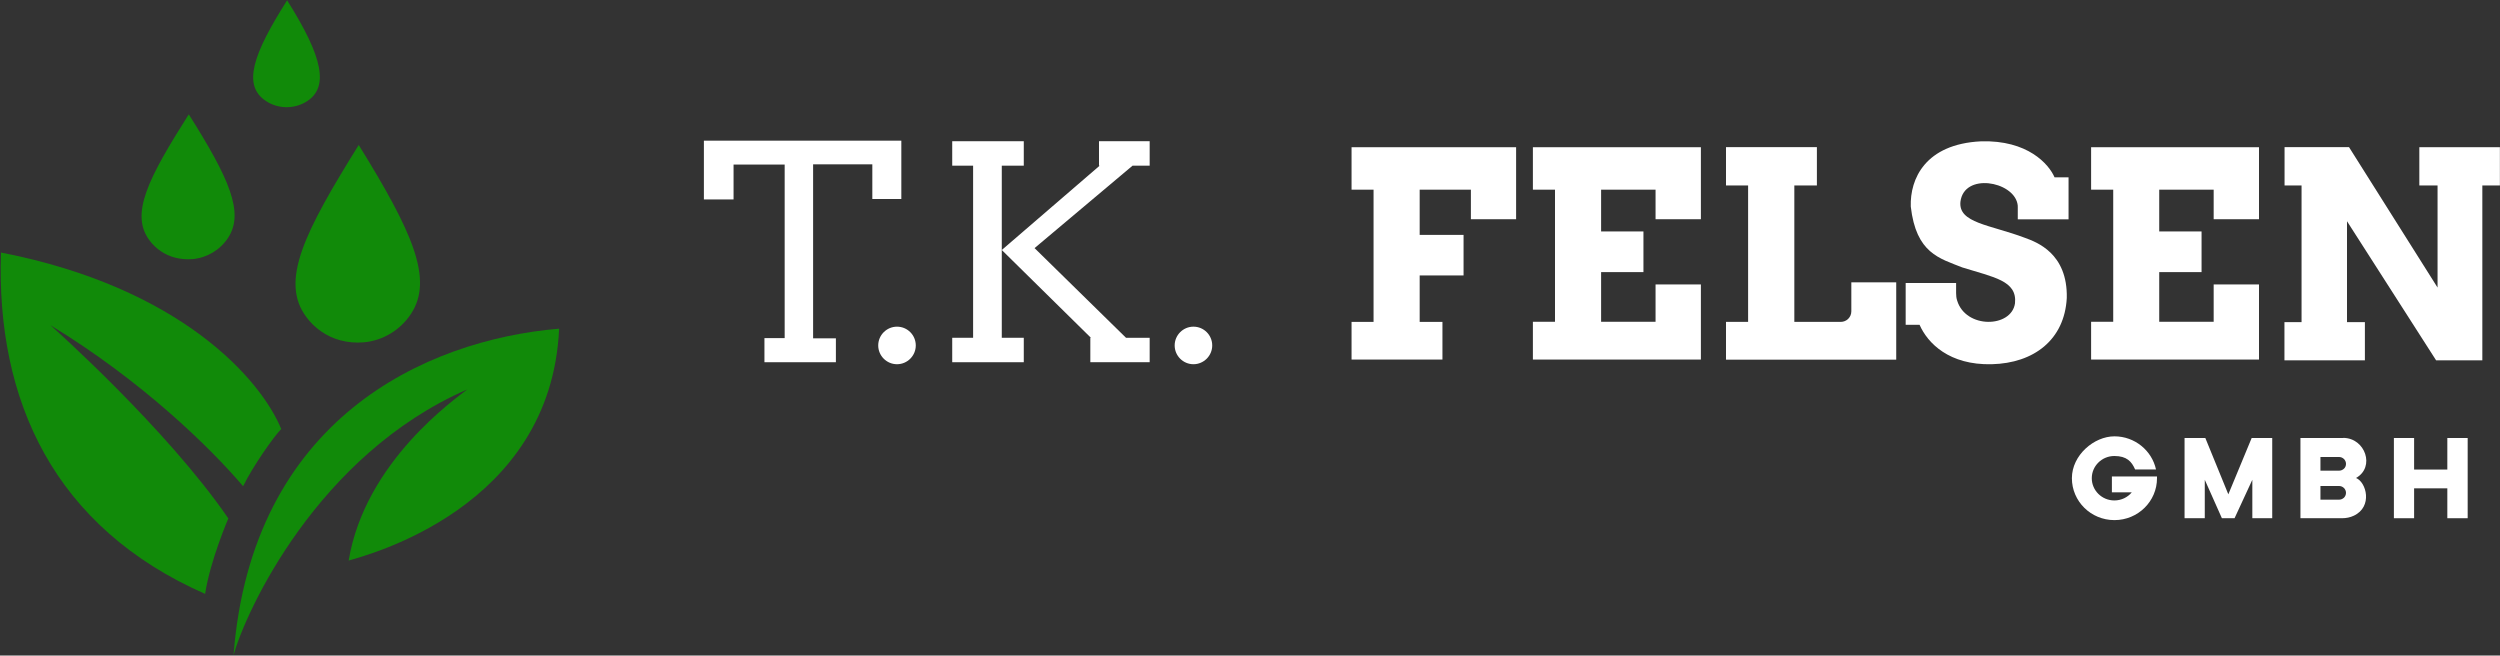
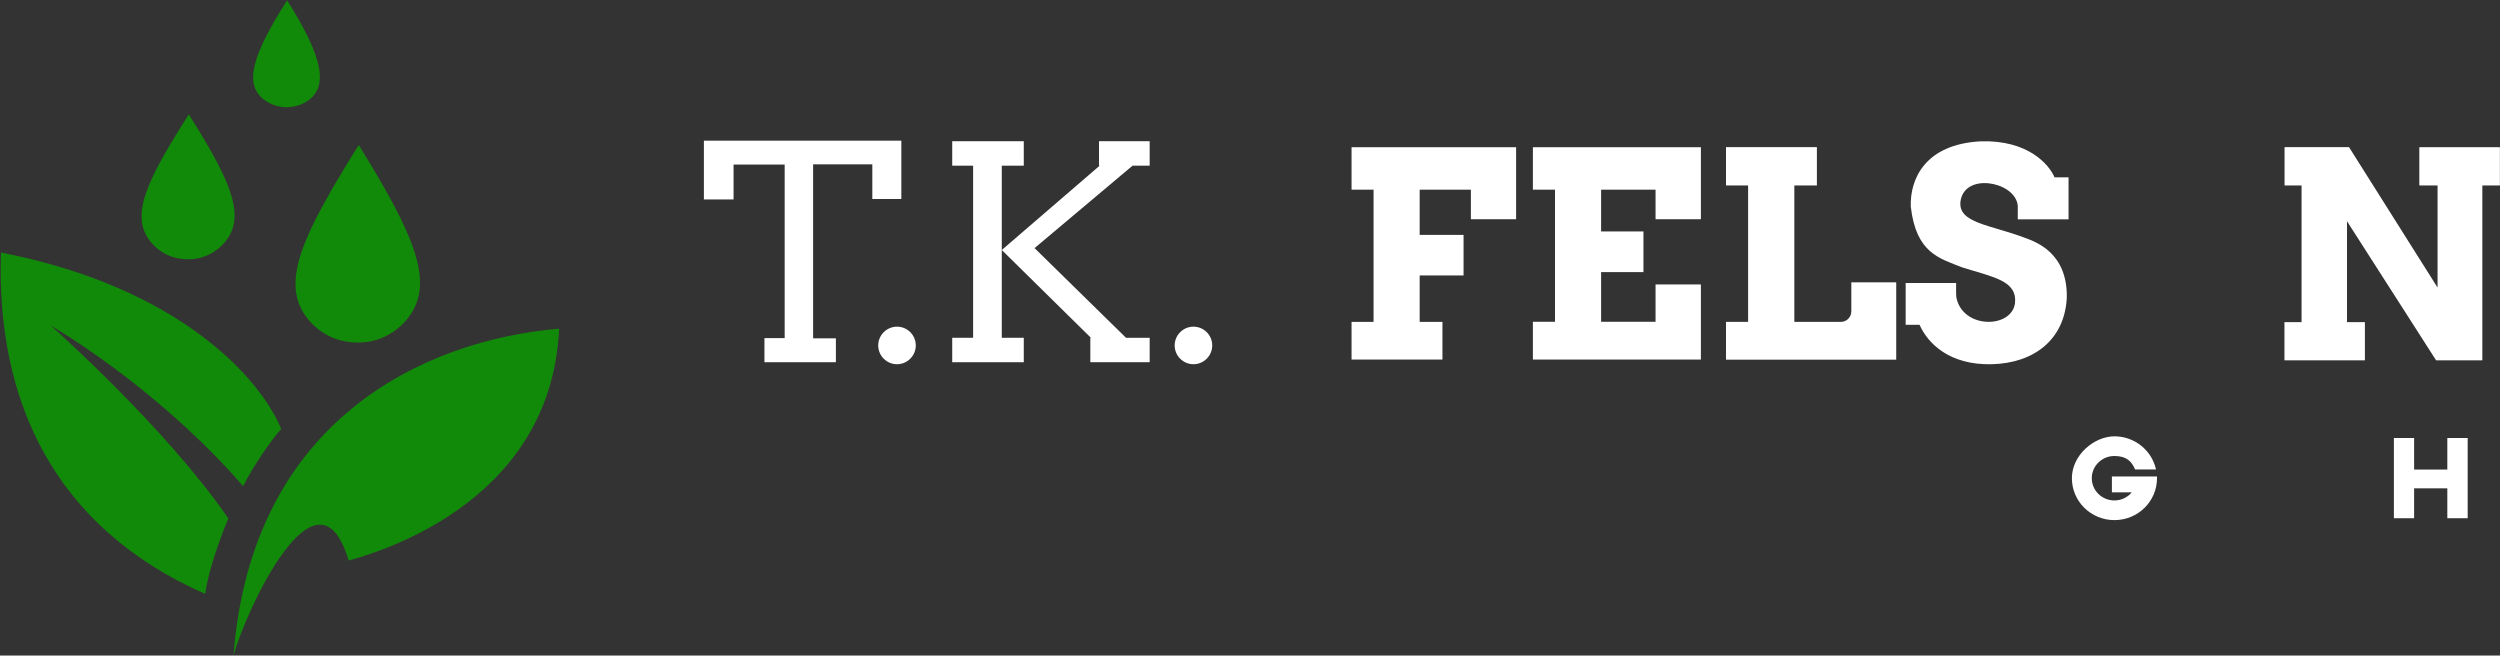
<svg xmlns="http://www.w3.org/2000/svg" width="2250" height="590" viewBox="0 0 2250 590" fill="none">
  <rect x="0" y="0" width="2250" height="590" fill="#333333" stroke="none" />
  <path d="M2220.9 394.2V466.4H2202.6V439.5H2172.7V466.4H2154.5V394.2H2172.7V422.6H2202.6V394.2H2220.9Z" fill="white" />
-   <path d="M2108.9 394.1C2128.7 394.1 2137.9 420.4 2120.4 430.2C2129.8 433.9 2135.6 456 2118.5 464.1C2115.2 465.7 2111.5 466.4 2107.8 466.4H2070.4V394.2H2108.9V394.1ZM2111.4 417.5C2111.4 414.1 2108.6 411.3 2105.2 411.3H2088.4V423.6H2105.2C2106.9 423.6 2108.4 422.9 2109.6 421.8C2110.8 420.7 2111.4 419.1 2111.4 417.4V417.5ZM2111.4 443.6C2111.4 440.2 2108.6 437.4 2105.2 437.4H2088.4V449.7H2105.2C2106.9 449.7 2108.4 449 2109.6 447.9C2110.7 446.8 2111.4 445.2 2111.4 443.5V443.6Z" fill="white" />
-   <path d="M2045 394.2V466.4H2027.1V431.8L2011.1 466.4H1999.7L1984.3 431.8V466.4H1966.1V394.2H1984.8L2005.5 444.9L2026.5 394.2H2045Z" fill="white" />
  <path d="M1941.1 428.8H1900.7V443.1H1918.6C1914.9 447.6 1909.2 450.4 1902.9 450.4C1891.7 450.4 1882.6 441.4 1882.6 430.4C1882.6 419.4 1891.7 410.4 1902.9 410.4C1914.1 410.4 1918.5 415.4 1921.6 422.5H1940.4C1936.7 405.5 1921.3 392.7 1903 392.7C1884.7 392.7 1864.7 409.6 1864.7 430.4C1864.7 451.2 1881.8 468.1 1903 468.1C1924.2 468.1 1941.3 451.2 1941.3 430.4C1941.3 409.6 1941.3 429.3 1941.3 428.8H1941.1Z" fill="white" />
  <path d="M2249.9 132.5V166.9H2234.1V324.3H2192.5L2112.3 199.1V289.9H2128.4V324.3H2056V289.9H2071.4V166.9H2056.1V132.4H2114.1L2193.8 258.8V166.9H2177.4V132.5H2249.9Z" fill="white" />
-   <path d="M2033.1 306.4V323.6H1882V289.6H1901.9V170.7H1882V132.5H2033.1V149.8V170.7V197.3H1992.3V170.7H1943.3V208.3H1981.4V244.9H1943.3V289.6H1992.3V256H2033.1V289.6V306.4Z" fill="white" />
  <path d="M1861.7 159.5V197.4H1816V186.6C1816 185.5 1816 184.4 1815.7 183.3C1811.5 163 1767.7 155.3 1764.4 181.5C1762.3 200.8 1791.1 202.2 1822.3 214C1833 217.9 1861 228 1860.1 268.2C1858.1 305.7 1830.6 326.9 1792.5 327.8C1754.3 328.7 1734.9 308.9 1727.6 292.3H1715.1V254.7H1760.5C1760.5 254.6 1760.5 263.8 1760.5 263.8C1760.5 266 1760.7 268.3 1761.4 270.4C1769.1 296.1 1810.3 295.2 1813.5 273C1815.6 252.6 1794.5 249.6 1766.1 240.7C1745.6 232.5 1724.5 228 1719.7 185.9C1718.9 161 1732.7 129.7 1782.8 127.2C1825 125.9 1844 147.8 1849.1 159.6H1861.7V159.5Z" fill="white" />
  <path d="M1706.6 320V323.7H1553.4V289.7H1573.3V166.9H1553.4V132.4H1635.2V166.9H1614.9V289.7H1656.7C1661.9 289.7 1666.2 285.5 1666.2 280.2V254.1H1706.6V320Z" fill="white" />
  <path d="M1530.8 306.4V323.6H1379.6V289.6H1399.5V170.7H1379.6V132.5H1530.8V149.8V170.7V197.3H1490V170.7H1441V208.3H1479.1V244.9H1441V289.6H1490V256H1530.8V289.6V306.4Z" fill="white" />
  <path d="M1074.1 294C1083.5 294 1091 301.6 1091 310.9C1091 320.2 1083.4 327.8 1074.1 327.8C1064.8 327.8 1057.2 320.2 1057.2 310.9C1057.2 301.6 1064.8 294 1074.1 294Z" fill="white" />
  <path d="M921.4 304V326H857V304H875.8V149.1H857V127.1H921.4V149.1H901.6V225V304H921.4Z" fill="white" />
  <path d="M807.3 294C816.7 294 824.2 301.6 824.2 310.9C824.2 320.2 816.6 327.8 807.3 327.8C798 327.8 790.4 320.2 790.4 310.9C790.4 301.6 798 294 807.3 294Z" fill="white" />
  <path d="M811.2 126.6V179.1H785.1V147.9H731.8V304.5H752.3V326H688V304.3H706.2V148.1H660.2V179.5H633.5V126.6H811.2Z" fill="white" />
  <path d="M1034.7 304V326H981.3V304H981.8L901.6 225L989.7 149.1H989.1V127.1H1034.7V149.1H1019.3L931.1 223.3L1013.4 304H1034.7Z" fill="white" />
  <path d="M1364.5 170.7V197.3H1323.8V170.7H1277.7V211.4H1317.2V247.9H1277.7V289.7H1298.2V323.6H1216.4V289.7H1236.2V170.7H1216.4V132.5H1364.5V149.8V170.7Z" fill="white" />
-   <path d="M503.2 295.9C495.9 457.9 329.3 499.8 313.8 504.5C328.6 415.1 410.5 358.6 420.5 350.5C285.4 409.4 220.9 550.8 210.2 589.6C226.5 377.5 382.5 306 503.2 295.8V295.9Z" fill="#118A09" />
+   <path d="M503.2 295.9C495.9 457.9 329.3 499.8 313.8 504.5C285.4 409.4 220.9 550.8 210.2 589.6C226.5 377.5 382.5 306 503.2 295.8V295.9Z" fill="#118A09" />
  <path d="M258.4 0.3C290.6 51.3 297 79.4 274.7 92.1C263.7 98.3 250 97.9 239.5 91C217.8 76.9 227.7 48.7 258.4 0.3Z" fill="#118A09" />
  <path d="M322.8 130.4C371.2 208.6 390.3 251.2 370 282.3C360.4 297 344.6 306.6 327.3 308.1C320.2 308.7 312.9 308.1 306 306.2C293.9 302.9 283.1 295.4 275.6 285.2C251.7 252.9 274 209 322.9 130.4H322.8Z" fill="#118A09" />
  <path d="M169.9 102.9C206.1 160.3 220.3 191.5 205.1 214.3C197.9 225.1 186.1 232.1 173.2 233.2C167.9 233.6 162.5 233.2 157.3 231.8C148.2 229.4 140.2 223.9 134.6 216.4C116.8 192.7 133.4 160.5 169.9 102.9Z" fill="#118A09" />
  <path d="M45.4 292.7C47 294.1 150.1 385.8 205.5 466.6C205.5 466.6 189.1 504.6 184.6 534.5C48.7 474.7 -3.7 360.4 0.9 227.3C162.4 258.7 234.6 341.2 253.1 386.1C247 392.2 227.8 419.1 218.8 437.6C188.9 402.5 127.4 342.5 45.4 292.7Z" fill="#118A09" />
</svg>